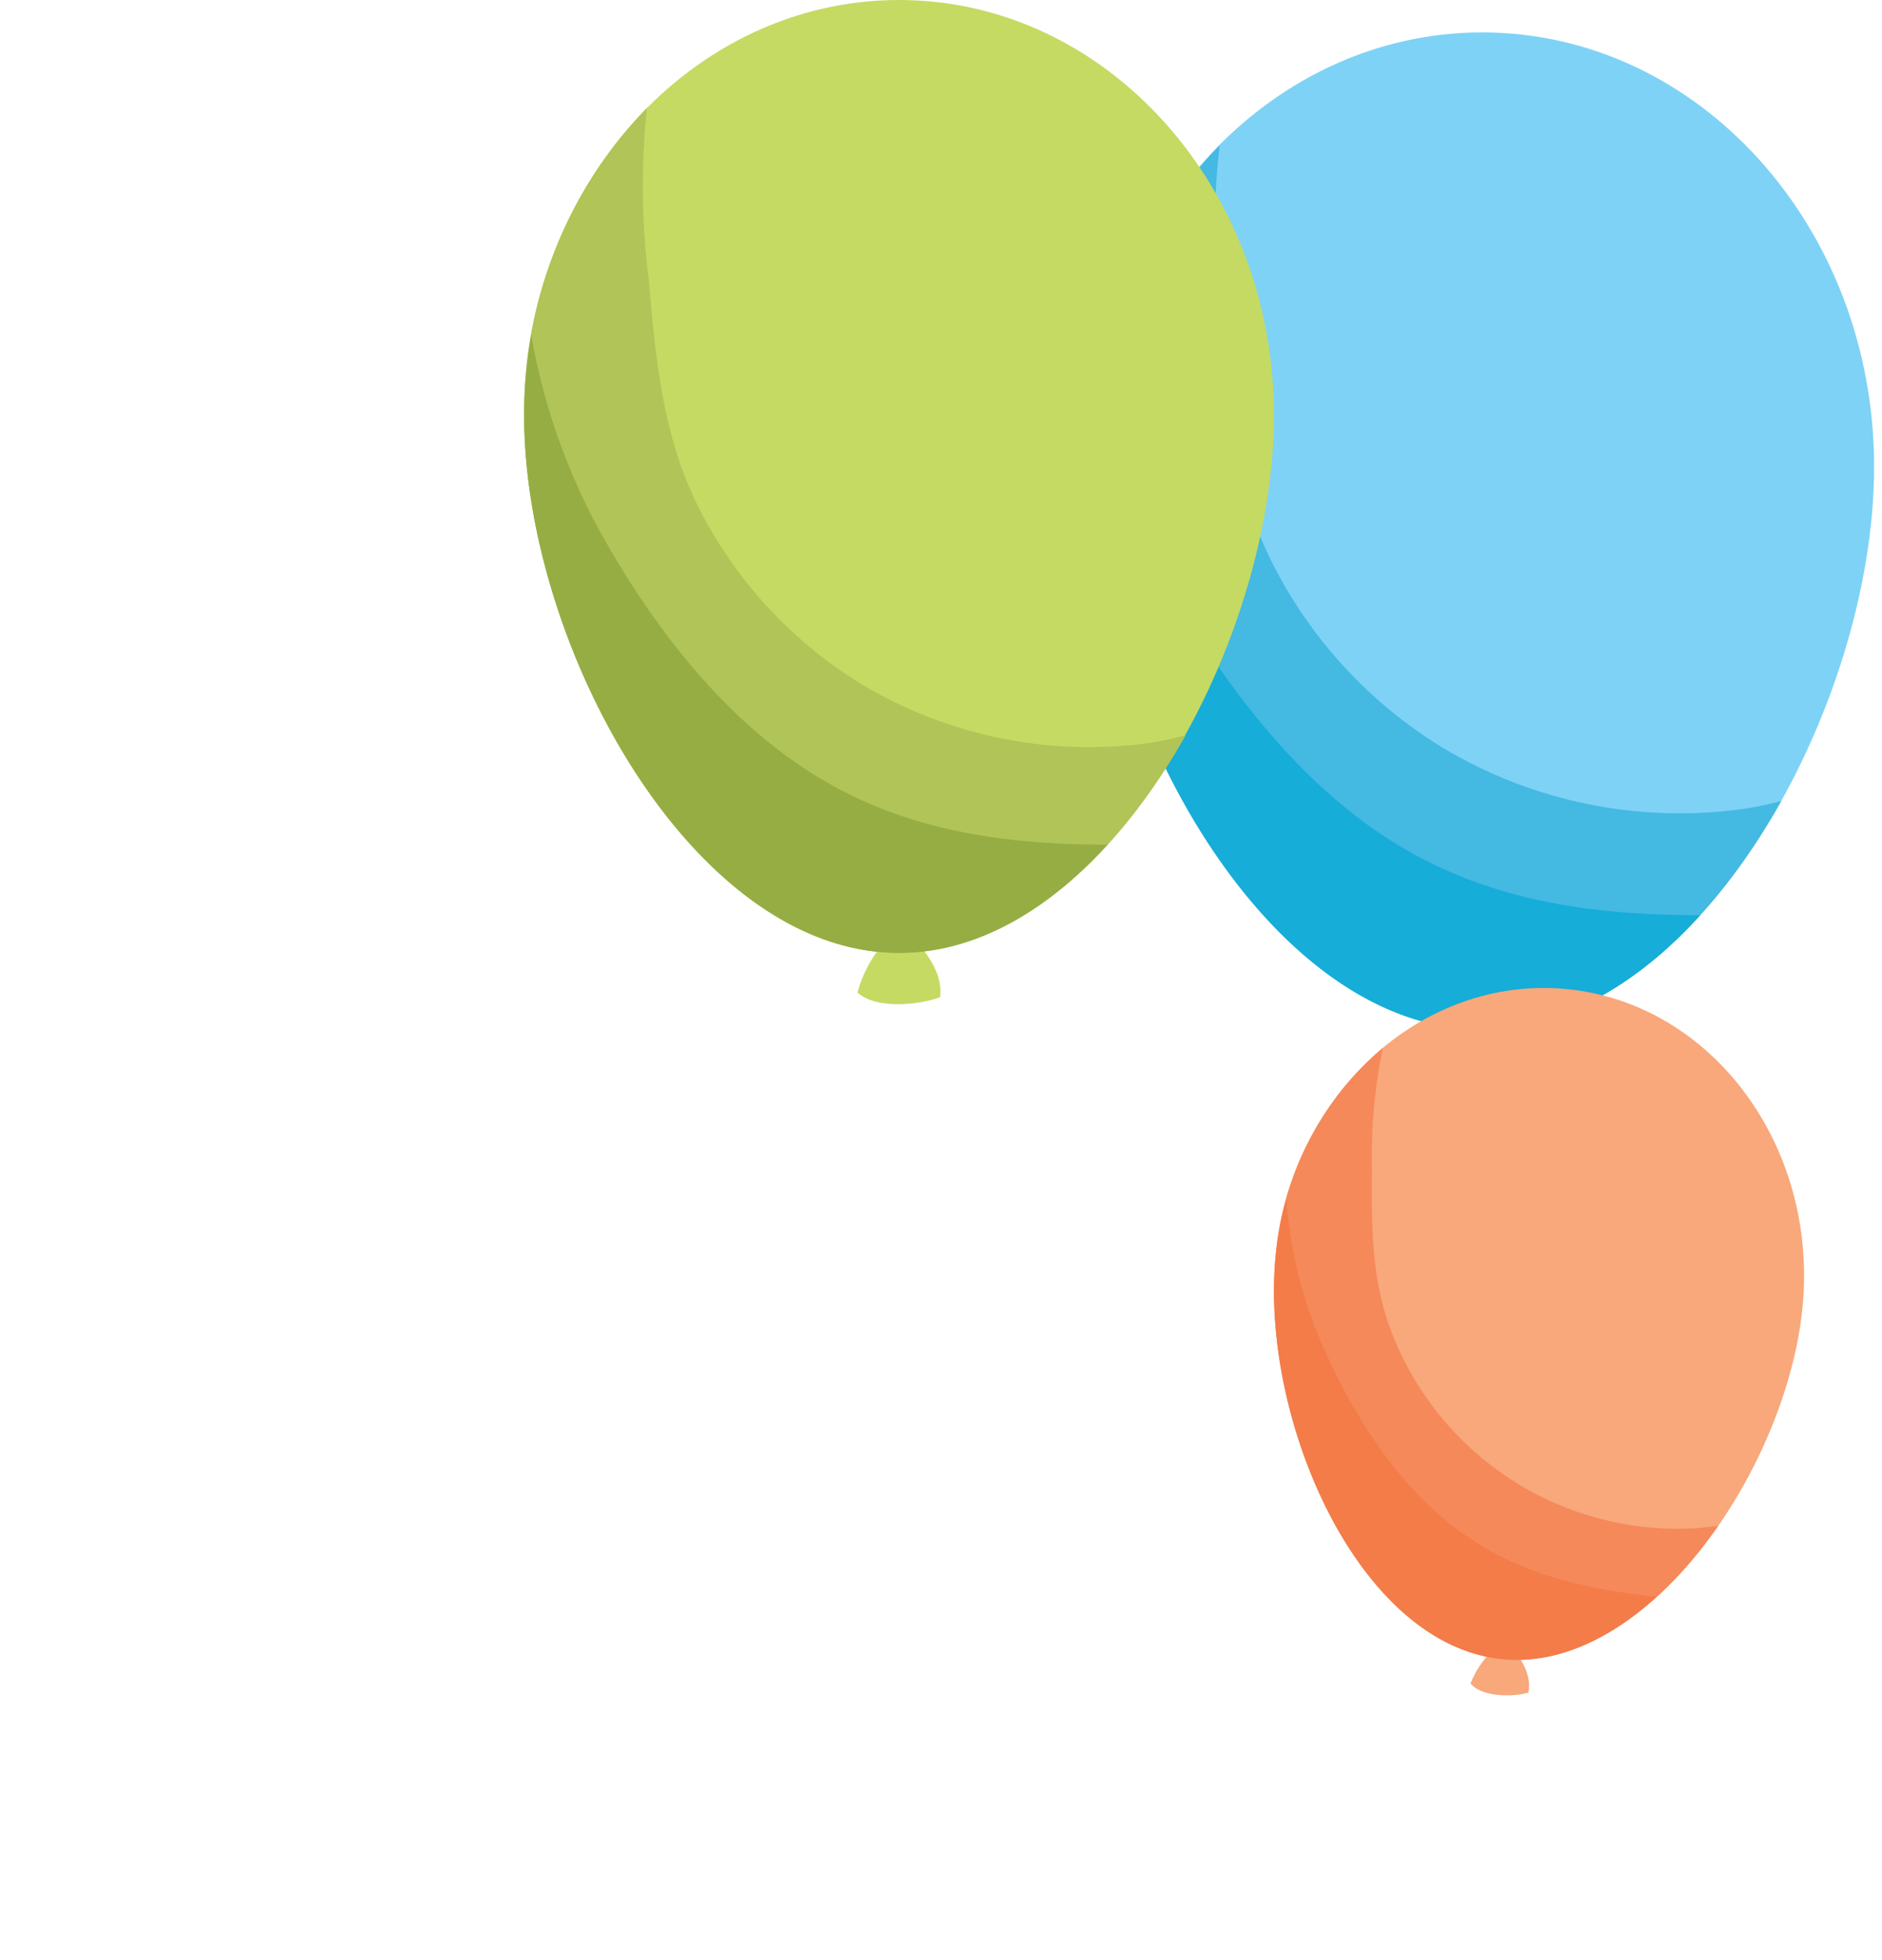
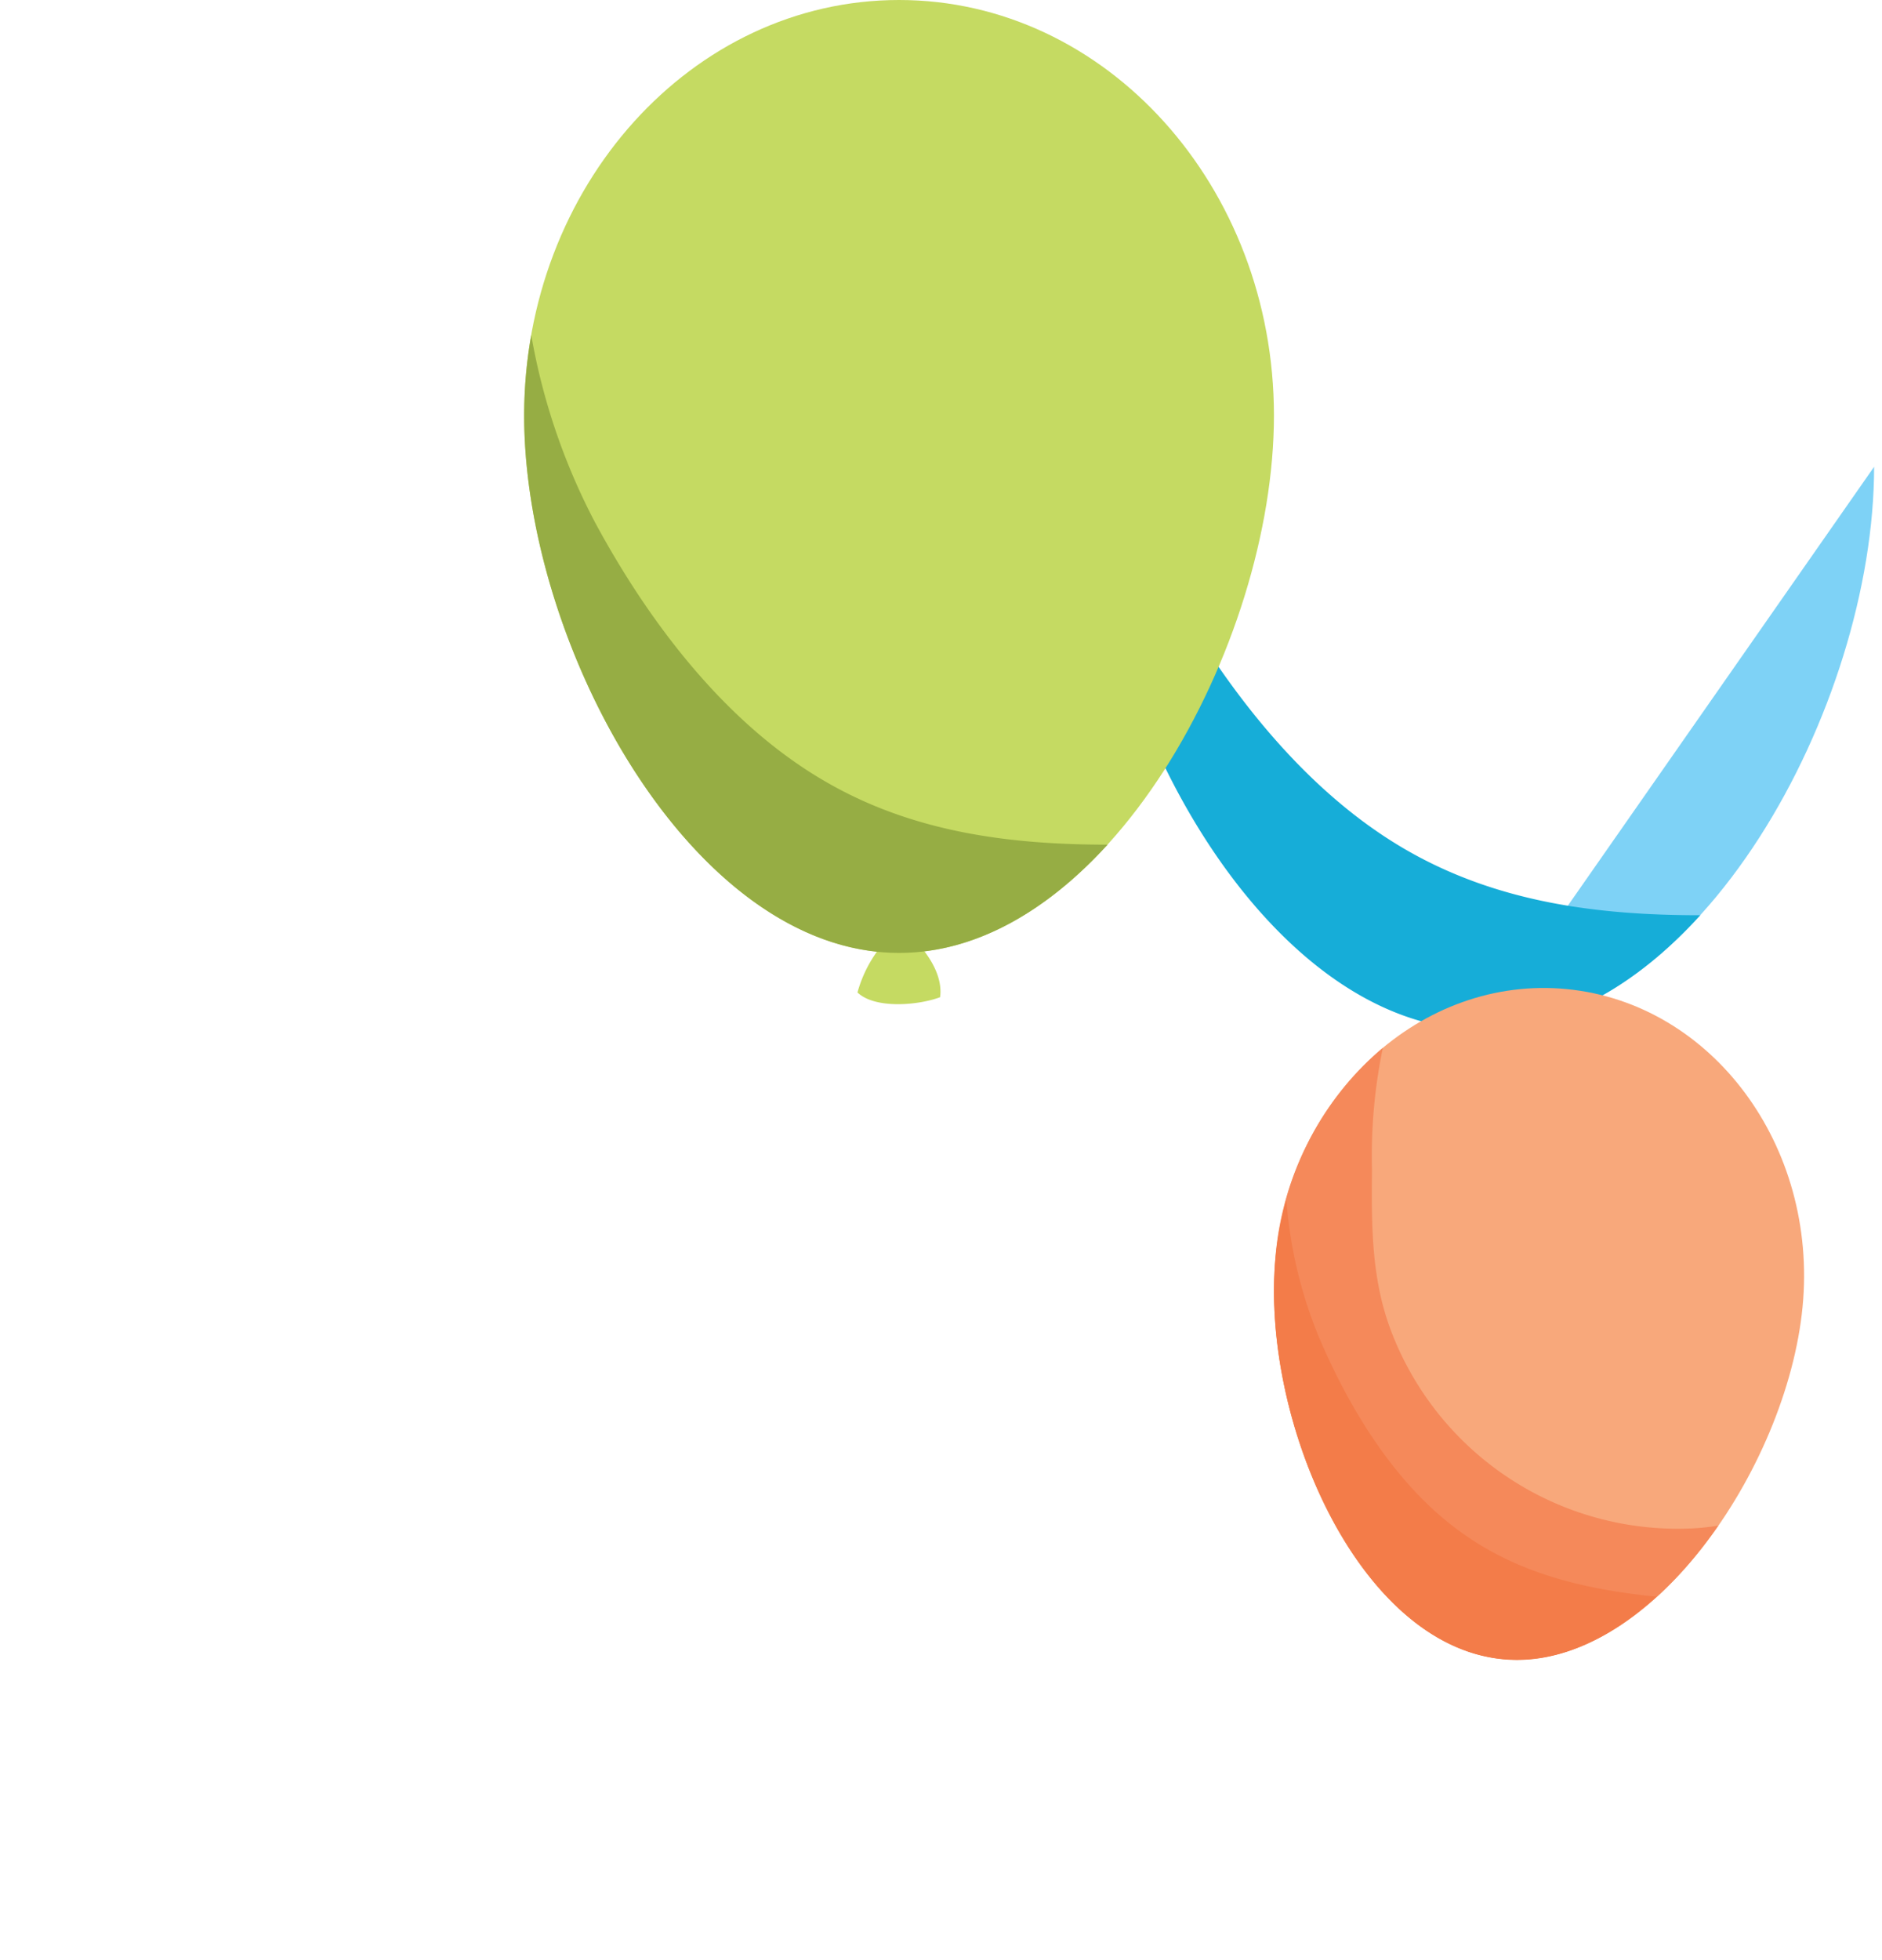
<svg xmlns="http://www.w3.org/2000/svg" width="100" height="104.129" viewBox="0 0 100 104.129">
  <g id="balloons_blue_tr" transform="translate(20.001)">
    <g id="Rectangle_1047" data-name="Rectangle 1047" transform="translate(-20.001 0.129)" fill="#fff" stroke="#707070" stroke-width="1" opacity="0">
      <rect width="100" height="104" stroke="none" />
      <rect x="0.5" y="0.5" width="99" height="103" fill="none" />
    </g>
-     <path id="Path_178542" data-name="Path 178542" d="M75.024,24.985C75.024,37.73,65.7,54.82,54.2,54.82S33.39,37.694,33.39,24.985,42.71,1.91,54.2,1.91,75.024,12.249,75.024,24.985Z" transform="translate(4.556 -0.188)" fill="#7ed2f6" />
-     <path id="Path_178543" data-name="Path 178543" d="M70.1,43.39a17.126,17.126,0,0,1-2.4.478A24.508,24.508,0,0,1,52.08,40.55a24.337,24.337,0,0,1-8.752-9.266c-2.235-4.137-2.641-8.509-3.074-13.133a42.031,42.031,0,0,1,0-9.582A24.166,24.166,0,0,0,33.44,25.642c0,12.745,9.32,29.835,20.812,29.835C60.58,55.477,66.276,50.231,70.1,43.39Z" transform="translate(4.551 -0.845)" fill="#44b9e2" />
+     <path id="Path_178542" data-name="Path 178542" d="M75.024,24.985C75.024,37.73,65.7,54.82,54.2,54.82Z" transform="translate(4.556 -0.188)" fill="#7ed2f6" />
    <path id="Path_178544" data-name="Path 178544" d="M65.785,50.848c-5.408,0-10.7-.667-15.512-3.407-5.624-3.2-9.915-8.933-12.935-14.422A35.234,35.234,0,0,1,33.787,22.59a25.148,25.148,0,0,0-.4,4.507c0,12.745,9.32,29.835,20.812,29.835C58.493,56.86,62.468,54.507,65.785,50.848Z" transform="translate(4.556 -2.228)" fill="#16add8" />
-     <path id="Path_178545" data-name="Path 178545" d="M52.044,106.719a5.056,5.056,0,0,0-1.134,1.726c.607.722,2.246.722,3.069.484.253-1.062-.657-2.268-1.394-2.939a2.427,2.427,0,0,1-.542.729Z" transform="translate(7.225 -19.011)" fill="#f8a87b" />
    <path id="Path_178546" data-name="Path 178546" d="M64.536,75.172c-.831,8.566-8.19,19.449-15.947,18.7S35.706,81.015,36.536,72.45s7.778-14.914,15.477-14.163S65.367,66.6,64.536,75.172Z" transform="translate(11.242 -5.743)" fill="#f8a87b" />
    <path id="Path_178547" data-name="Path 178547" d="M60.059,88.009a11.9,11.9,0,0,1-1.632.159A16.293,16.293,0,0,1,42.849,78.114c-1.235-2.939-1.221-5.9-1.192-9.035a28.217,28.217,0,0,1,.578-6.449,16.337,16.337,0,0,0-5.7,11.043c-.831,8.566,4.333,20.67,12.054,21.421C52.873,95.513,57.069,92.357,60.059,88.009Z" transform="translate(11.242 -6.966)" fill="#f5895a" />
    <path id="Path_178548" data-name="Path 178548" d="M56.766,94.892c-3.611-.368-7.15-1.148-10.2-3.3-3.575-2.477-6.1-6.637-7.757-10.559a23.638,23.638,0,0,1-1.7-7.222,17.29,17.29,0,0,0-.563,2.983c-.831,8.566,4.333,20.67,12.054,21.421C51.472,98.5,54.3,97.145,56.766,94.892Z" transform="translate(11.242 -10.072)" fill="#f37c49" />
    <path id="Path_178549" data-name="Path 178549" d="M21.011,55.5a6.85,6.85,0,0,0-1.361,2.587c.946.9,3.263.676,4.39.252.207-1.523-1.235-3.1-2.362-3.948a3.813,3.813,0,0,1-.667,1.109Z" transform="translate(5.911 -5.365)" fill="#c5da62" />
    <path id="Path_178550" data-name="Path 178550" d="M39.84,22.074c0,12.2-8.923,28.546-19.92,28.546S0,34.252,0,22.074,8.914,0,19.92,0,39.84,9.915,39.84,22.074Z" transform="translate(7.85)" fill="#c5da62" />
-     <path id="Path_178551" data-name="Path 178551" d="M35.153,39.683a16.873,16.873,0,0,1-2.289.46A23.507,23.507,0,0,1,17.919,36.97,23.372,23.372,0,0,1,9.536,28.1C7.4,24.144,7.012,19.989,6.625,15.536a39.525,39.525,0,0,1-.1-9.176A23.147,23.147,0,0,0,0,22.7C0,34.879,8.914,51.248,19.92,51.248,26.013,51.248,31.466,46.236,35.153,39.683Z" transform="translate(7.85 -0.627)" fill="#b0c458" />
    <path id="Path_178552" data-name="Path 178552" d="M31,46.818c-5.147,0-10.239-.64-14.836-3.263C10.753,40.49,6.634,35.01,3.777,29.719a33.873,33.873,0,0,1-3.4-9.969A24.616,24.616,0,0,0,0,24.022C0,36.2,8.914,52.569,19.92,52.569,24.021,52.569,27.825,50.3,31,46.818Z" transform="translate(7.85 -1.948)" fill="#96ad44" />
  </g>
</svg>